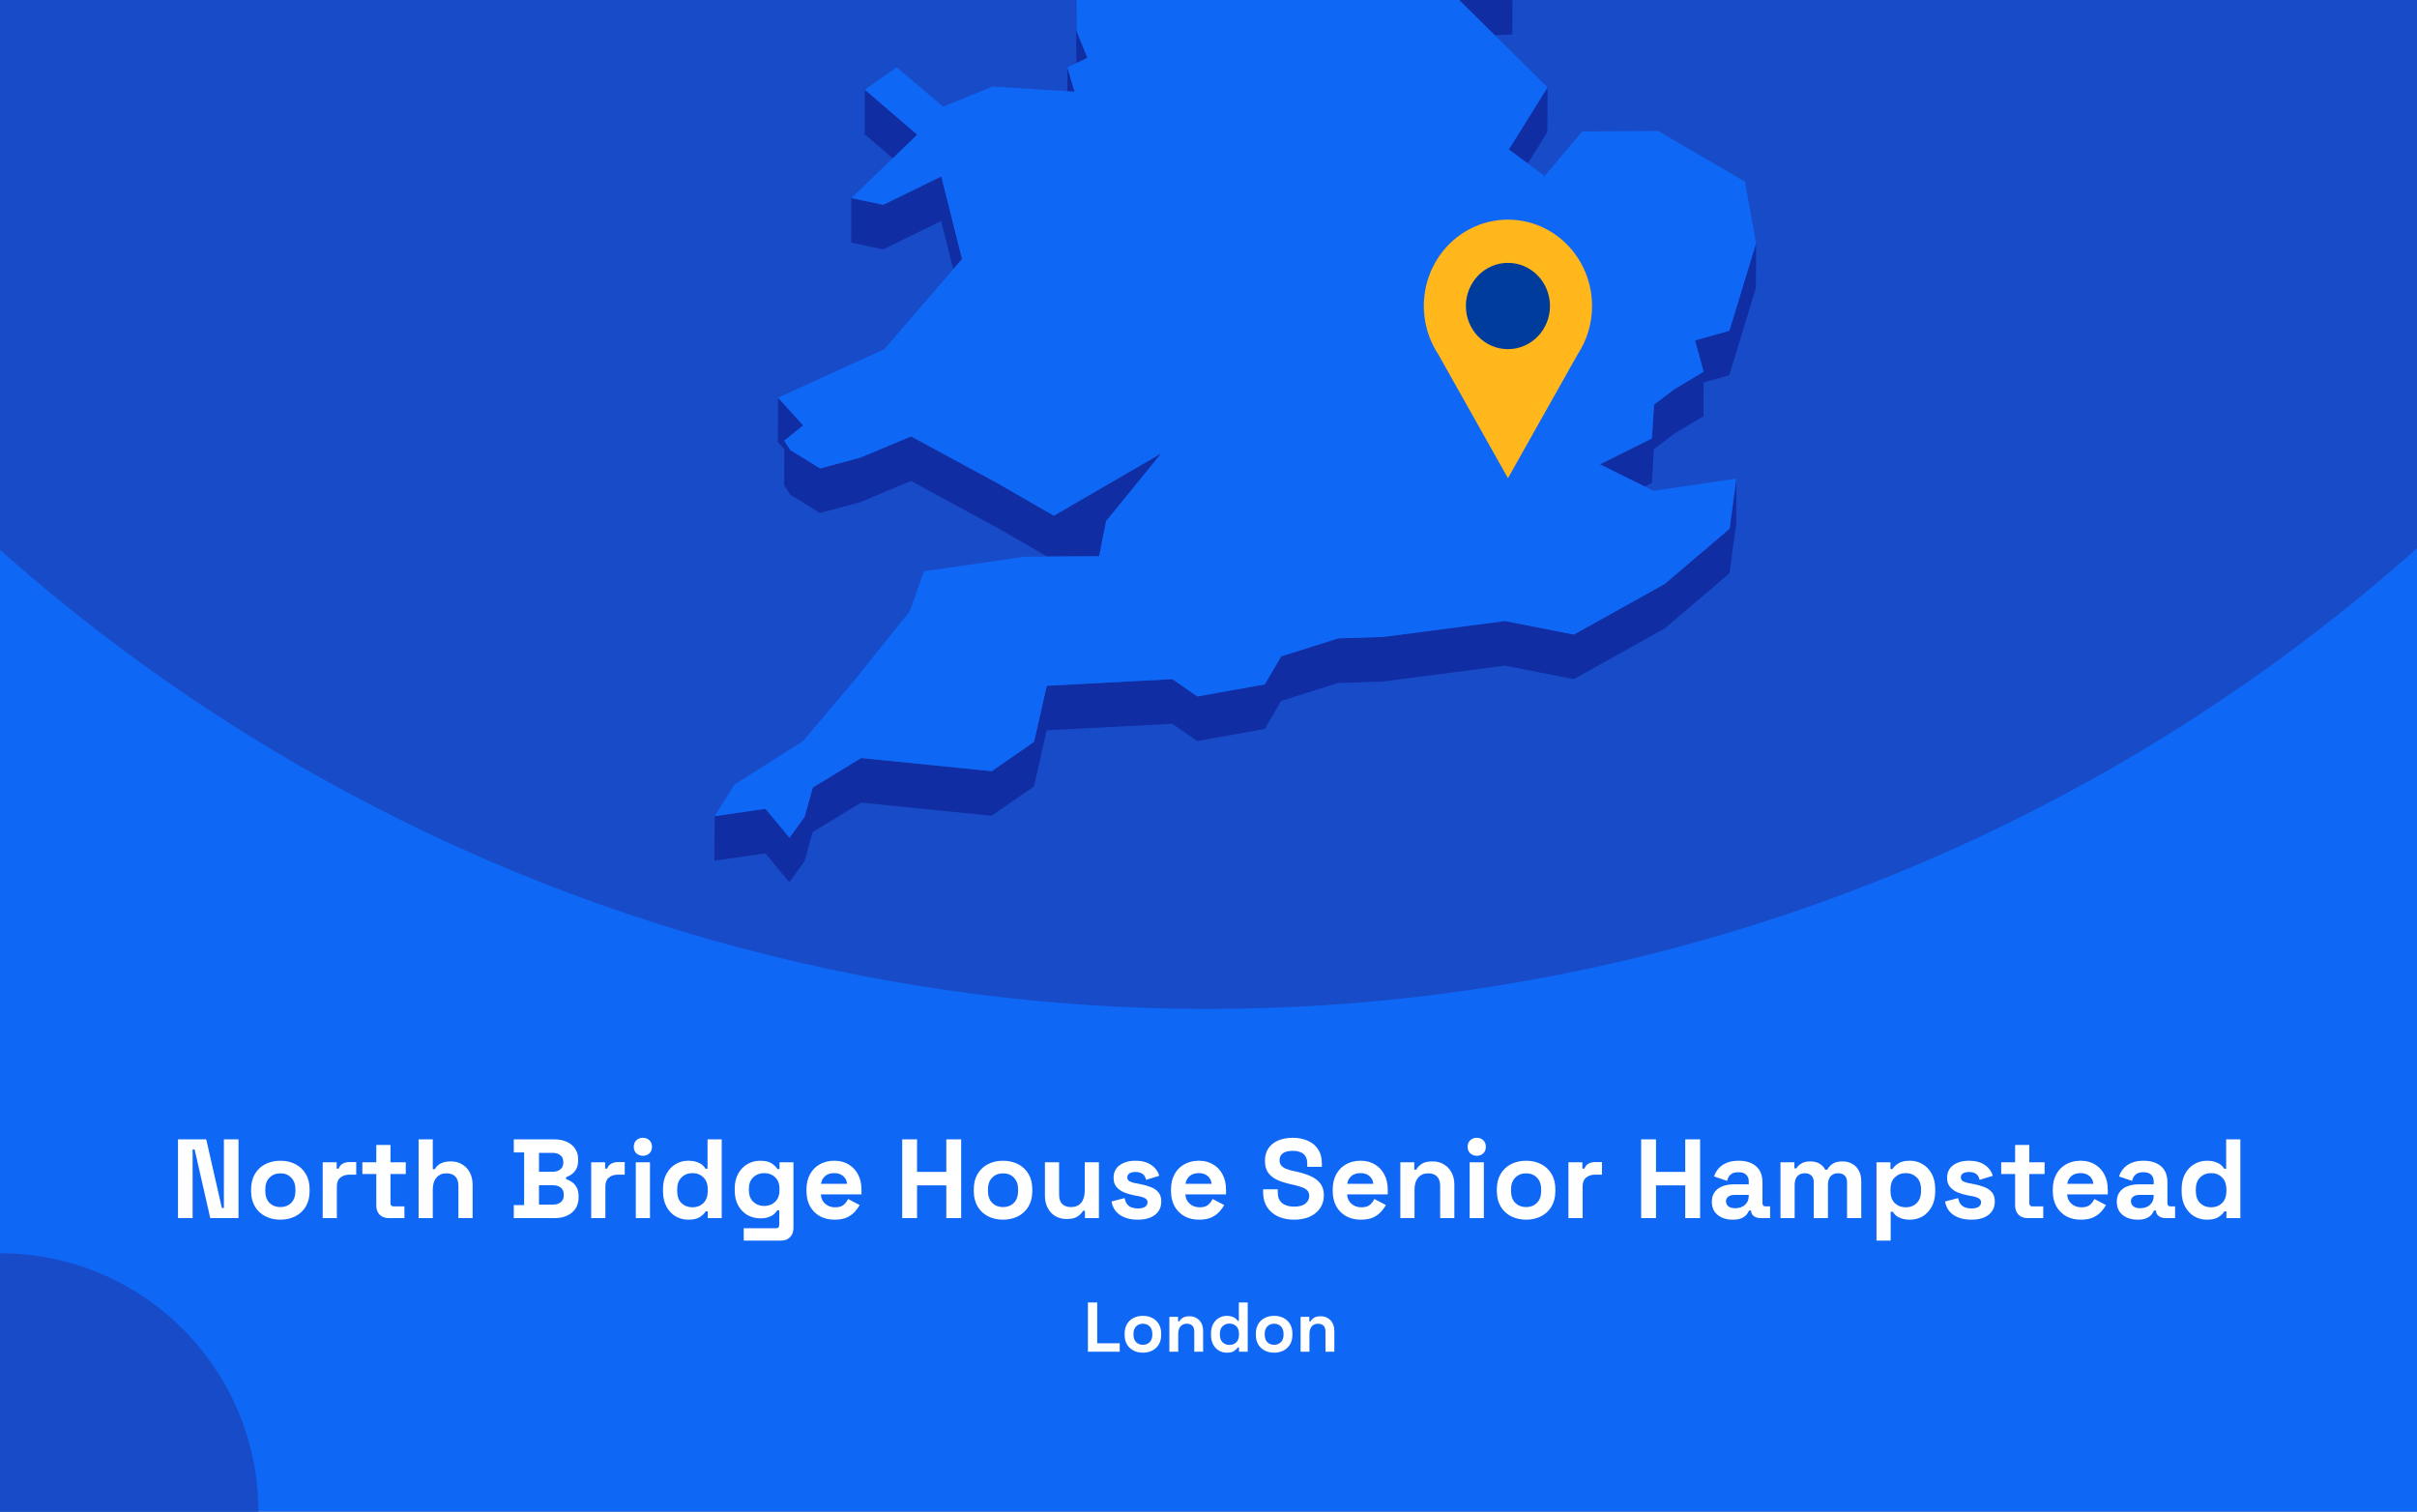
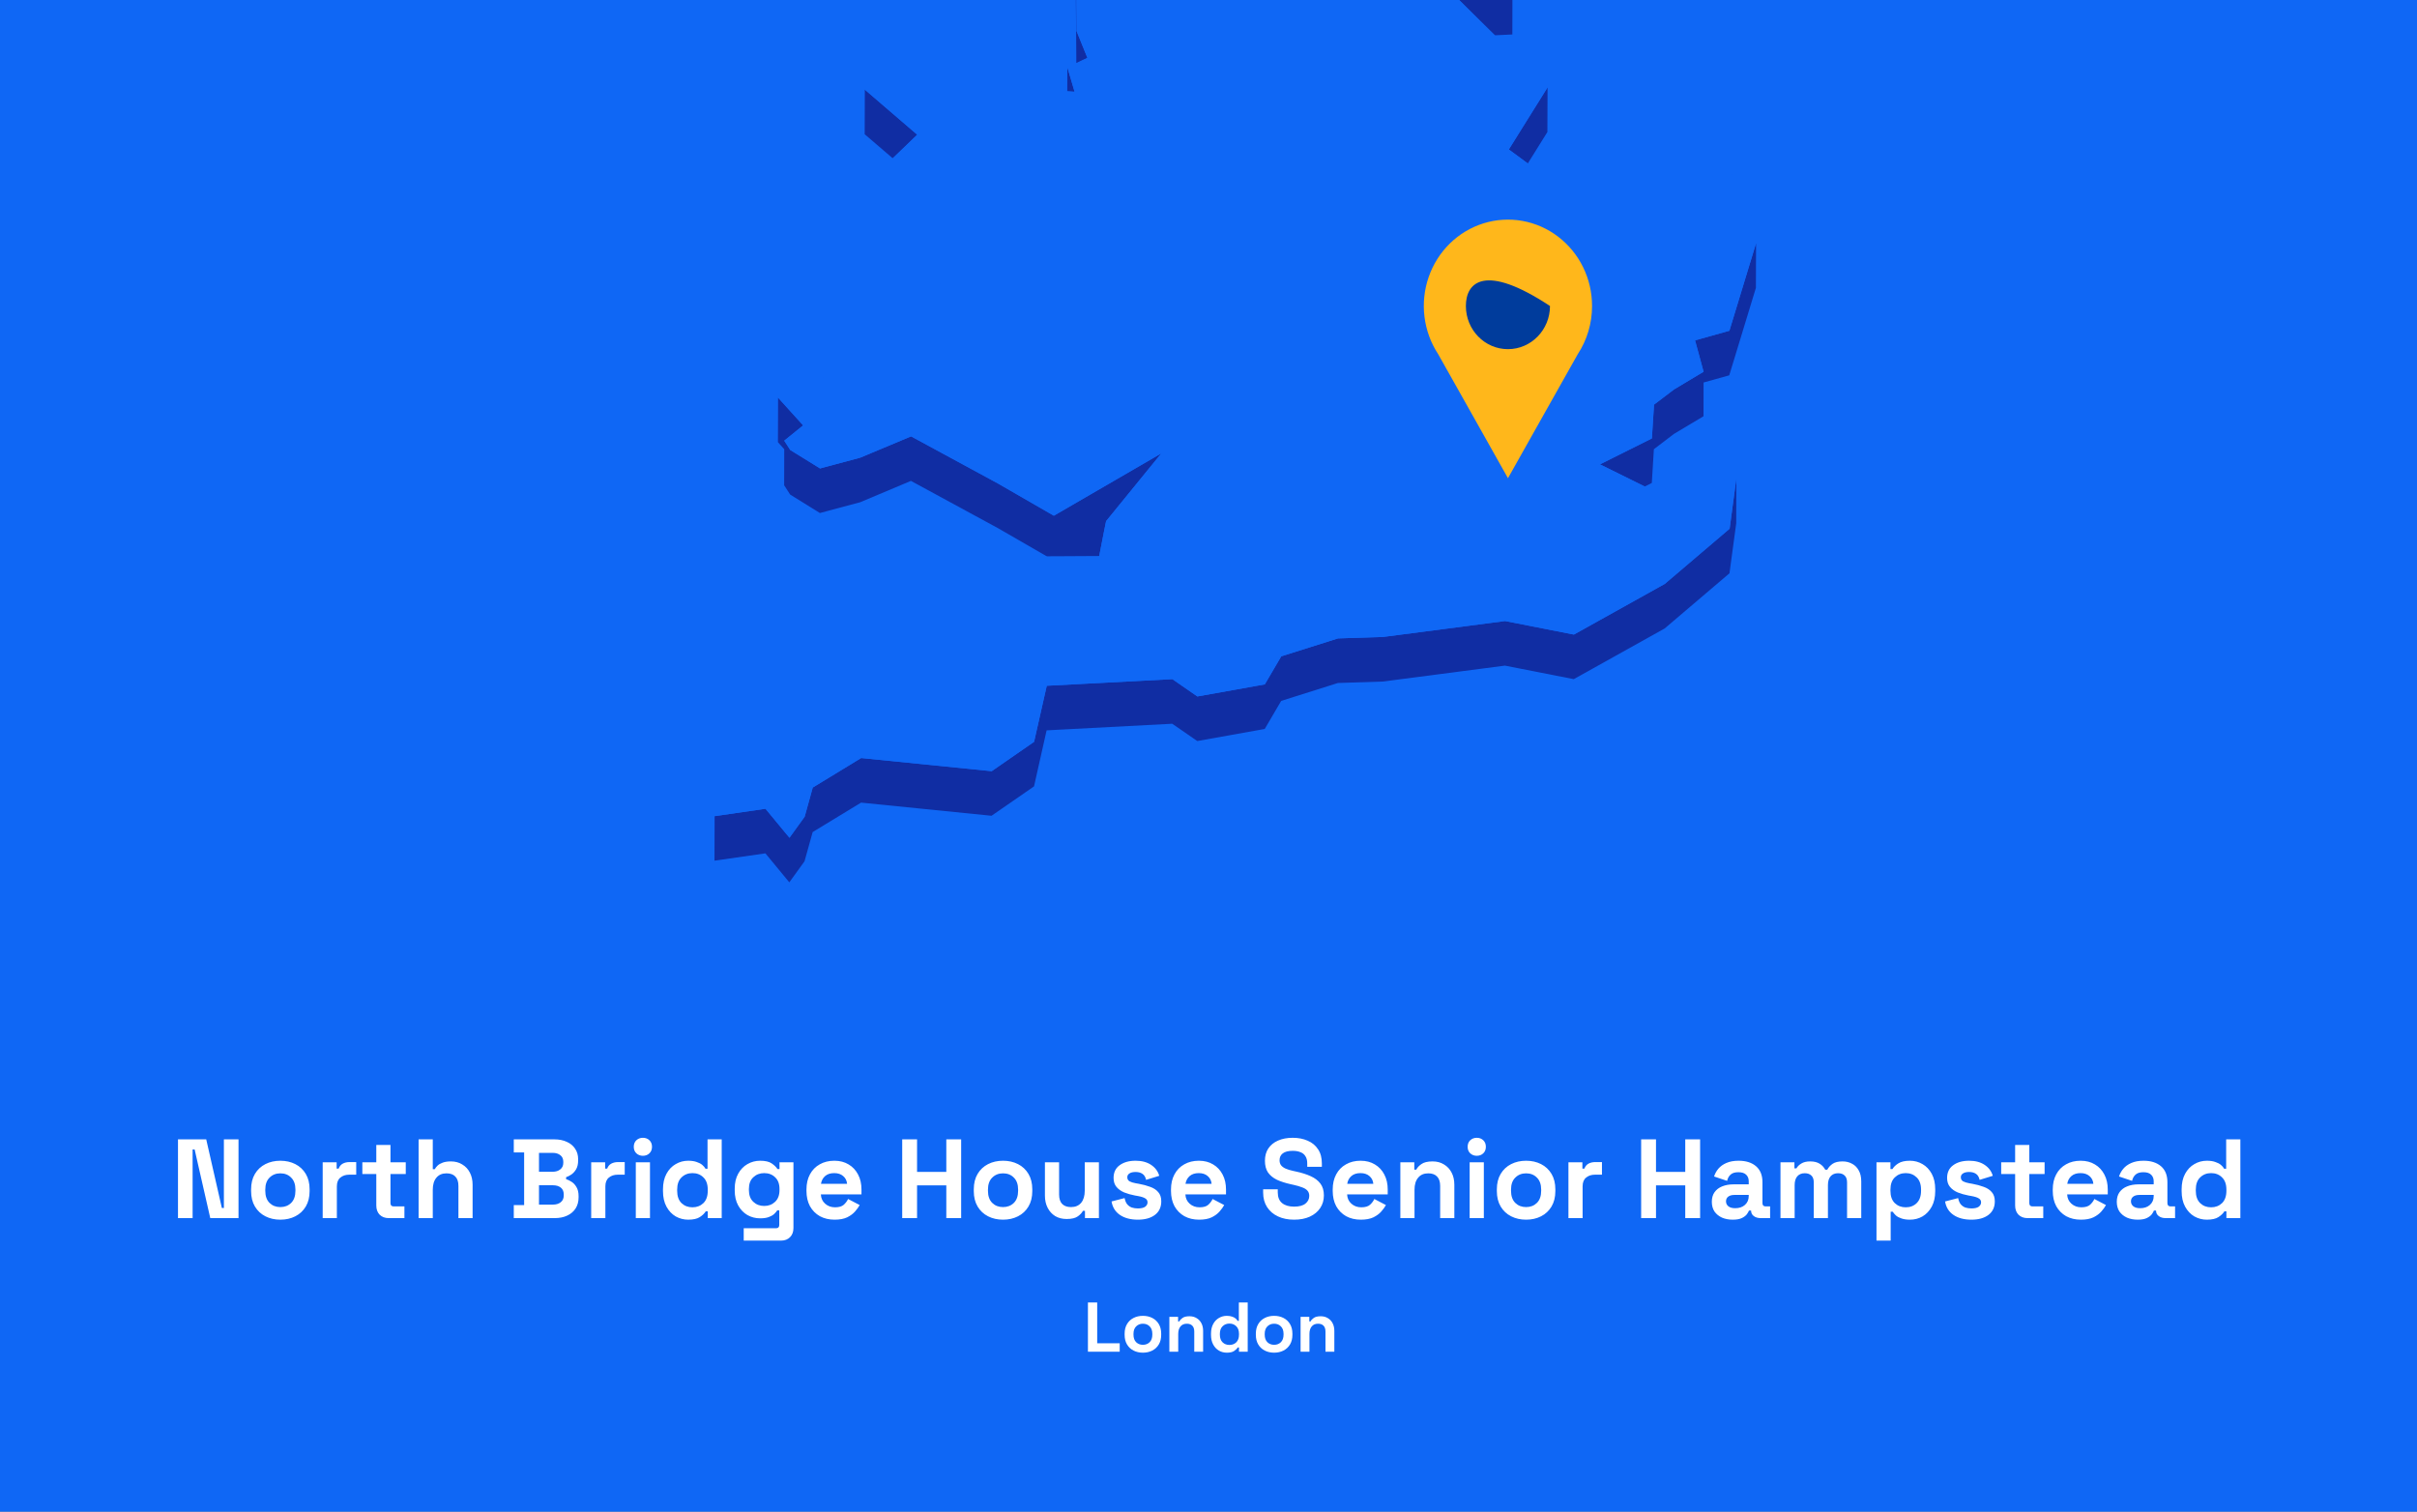
<svg xmlns="http://www.w3.org/2000/svg" fill="none" height="860" viewBox="0 0 1375 860" width="1375">
  <rect x="0" y="0" width="1375" height="860" fill="#808080" stroke="none" />
  <g clip-path="url(#clip0_1974_1952)">
    <rect fill="#0F67F5" height="860" width="1375" />
-     <circle cx="687" cy="-460" fill="#184BC8" r="1034" />
    <g clip-path="url(#clip1_1974_1952)">
      <path d="M850.395 20.084L860.36 19.603L860.404 -5.764L844.232 -5.021L815.866 -14.074L844.188 13.961L850.395 20.084Z" fill="#102DA3" />
      <path d="M599.12 -53.698L588.892 -72.198L569.749 -107.844L569.661 -82.476L588.805 -46.831L599.076 -28.33L612.145 -25.531L612.057 -0.601L612.32 35.919L612.363 35.876L618.614 32.945L612.451 17.725L612.145 -25.968L626.131 -47.924L599.12 -53.698Z" fill="#102DA3" />
      <path d="M611.314 52.189L607.206 38.324L607.162 51.926L611.314 52.189Z" fill="#102DA3" />
      <path d="M521.801 76.634L491.993 51.004L491.906 76.371L507.859 90.061L521.801 76.634Z" fill="#102DA3" />
      <path d="M869.145 92.994L880.29 75.106L880.378 49.738L858.349 85.034L869.145 92.994Z" fill="#102DA3" />
-       <path d="M484.257 138.04L502.395 141.889L535.395 125.75L542.3 153.13L547.283 147.356L535.482 100.383L502.483 116.522L484.301 112.673L484.257 138.04Z" fill="#102DA3" />
      <path d="M983.834 188.167L964.296 193.634L969.148 211.479L952.364 221.538L940.956 230.198L939.733 249.442L910.186 264.182L935.668 276.778L939.689 274.766L940.869 255.566L952.277 246.862L969.104 236.802L969.148 217.602L983.746 213.534L998.913 163.762L999 138.395L983.834 188.167Z" fill="#102DA3" />
      <path d="M449.509 281.366L466.424 291.863L489.327 285.74L518.217 273.581L567.651 300.435L595.711 316.618L599.47 316.574H603.272L625.301 316.443L628.098 302.141L629.235 296.499L660.66 257.923L599.513 293.394L567.738 275.068L518.305 248.257L489.371 260.373L466.512 266.496L449.553 255.999L446.144 250.707L456.896 242.003L442.647 226.258L442.56 251.581L446.144 255.561L446.1 276.074L449.509 281.366Z" fill="#102DA3" />
      <path d="M947.075 332.189L895.369 361.012L856.208 353.314L786.8 362.367L761.187 363.198L728.888 373.389L719.534 389.353L681.159 396.22L666.954 386.379L595.492 390.14L588.281 422.024L564.154 438.732L489.895 431.253L462.359 448.048L457.77 464.624L449.116 476.608L435.479 460.119L406.545 464.318L406.458 489.642L435.436 485.487L449.029 501.976L457.683 489.992L462.316 473.372L489.851 456.62L564.067 464.099L588.237 447.392L595.405 415.508L666.867 411.746L681.115 421.587L719.491 414.72L728.844 398.757L761.1 388.566L786.713 387.735L856.12 378.681L895.282 386.379L946.988 357.556L983.877 326.153L987.723 297.637L987.767 272.27L983.965 300.786L947.075 332.189Z" fill="#102DA3" />
      <path d="M939.733 249.441L940.957 230.197L952.364 221.537L969.148 211.477L964.296 193.633L983.834 188.166L999 138.393L992.663 103.316L943.229 74.493L900.09 74.8L878.717 100.123L869.145 92.994L858.349 85.034L880.378 49.739L850.395 20.085L844.188 13.962L815.866 -14.074L844.232 -5.02L860.404 -5.764L788.199 -113.488L750.304 -126.259L717.349 -218.106L715.12 -242.642L637.801 -305.055L623.771 -300.638L605.982 -295.039L596.76 -292.153L579.889 -298.013L606.026 -318.745L642.347 -333.528L627.093 -347.174L616.56 -356.533L672.593 -441.077L677.138 -466.269L694.534 -486.257L661.316 -515.867L570.317 -511.274L545.753 -498.853L519.878 -485.776L548.594 -528.332L545.972 -530.3L531.636 -540.84L595.23 -606.14L593.132 -618.08L597.765 -634L574.163 -633.825L499.511 -605.527L492.649 -623.372L478.619 -605.396L470.402 -626.521L458.95 -623.153L437.184 -549.457L452.831 -529.688L437.14 -529.6L421.143 -529.469L408.075 -467.144L421.012 -449.999L417.865 -428.743L414.587 -406.874L379.009 -387.455L382.593 -356.358L380.146 -351.46L369.306 -329.766L381.457 -325.174L446.45 -382.6L449.203 -373.984L446.406 -369.479L429.841 -342.625L419.22 -325.436L423.416 -303.612L421.405 -288.173L411.265 -208.79L422.717 -208.878L437.796 -271.246L445.182 -274.614L464.807 -262.149L494.091 -227.247L484.519 -213.208L467.386 -187.971L463.54 -158.799L450.69 -158.711L474.292 -119.13L481.328 -123.11L483.864 -144.366L511.661 -123.328L530.412 -140.036L568.787 -150.883L604.409 -164.354L584.172 -131.376L569.749 -107.845L588.893 -72.2L599.12 -53.699L626.131 -47.926L612.145 -25.97L612.451 17.723L618.614 32.944L612.364 35.874L612.32 35.918L607.206 38.323L611.315 52.188L607.162 51.925L564.766 49.214L536.531 60.673L510.088 38.279L491.993 51.007L521.802 76.637L507.859 90.064L484.301 112.676L502.483 116.525L535.482 100.386L547.283 147.359L542.3 153.132L503.051 198.663L442.647 226.26L456.896 242.006L446.144 250.709L449.553 256.002L466.512 266.498L489.371 260.375L518.305 248.26L567.738 275.071L599.514 293.397L660.66 257.926L629.235 296.502L628.098 302.144L625.301 316.446L603.272 316.577H599.47L595.711 316.621L582.861 316.708L525.56 325.018L517.649 347.63L485.568 387.606L456.809 421.589L417.865 446.344L406.545 464.32L435.479 460.122L449.116 476.61L457.77 464.626L462.359 448.05L489.895 431.255L564.154 438.734L588.281 422.027L595.492 390.143L666.954 386.381L681.159 396.222L719.534 389.355L728.888 373.391L761.188 363.201L786.8 362.37L856.208 353.316L895.37 361.014L947.076 332.191L983.965 300.788L987.767 272.272L940.607 279.226L935.668 276.777L910.187 264.18L939.733 249.441Z" fill="#0F67F5" />
    </g>
    <g clip-path="url(#clip2_1974_1952)">
      <path d="M905.699 174.106C905.707 166.429 903.961 158.856 900.601 151.996C897.24 145.137 892.359 139.181 886.349 134.608C880.339 130.034 873.368 126.971 865.995 125.663C858.623 124.355 851.054 124.839 843.896 127.077C836.739 129.315 830.193 133.243 824.783 138.547C819.373 143.851 815.251 150.383 812.747 157.618C810.243 164.853 809.428 172.589 810.366 180.206C811.303 187.823 813.969 195.109 818.148 201.477V201.477L838.008 236.76L857.855 272.056L877.715 236.76L897.551 201.527C902.878 193.428 905.716 183.877 905.699 174.106V174.106Z" fill="#FFB71B" />
-       <path d="M857.843 198.64C871.055 198.64 881.765 187.65 881.765 174.093C881.765 160.537 871.055 149.547 857.843 149.547C844.632 149.547 833.922 160.537 833.922 174.093C833.922 187.65 844.632 198.64 857.843 198.64Z" fill="#003C9C" />
+       <path d="M857.843 198.64C871.055 198.64 881.765 187.65 881.765 174.093C844.632 149.547 833.922 160.537 833.922 174.093C833.922 187.65 844.632 198.64 857.843 198.64Z" fill="#003C9C" />
    </g>
-     <circle cx="147" cy="147" fill="#184BC8" r="147" transform="matrix(-1 0 0 1 147 713)" />
    <path d="M101.255 693V648.2H117.319L126.215 687.24H127.367V648.2H135.687V693H119.623L110.727 653.96H109.575V693H101.255ZM159.49 693.896C156.333 693.896 153.496 693.256 150.978 691.976C148.461 690.696 146.477 688.84 145.026 686.408C143.576 683.976 142.85 681.053 142.85 677.64V676.616C142.85 673.203 143.576 670.28 145.026 667.848C146.477 665.416 148.461 663.56 150.978 662.28C153.496 661 156.333 660.36 159.49 660.36C162.648 660.36 165.485 661 168.002 662.28C170.52 663.56 172.504 665.416 173.954 667.848C175.405 670.28 176.13 673.203 176.13 676.616V677.64C176.13 681.053 175.405 683.976 173.954 686.408C172.504 688.84 170.52 690.696 168.002 691.976C165.485 693.256 162.648 693.896 159.49 693.896ZM159.49 686.728C161.965 686.728 164.013 685.939 165.634 684.36C167.256 682.739 168.066 680.435 168.066 677.448V676.808C168.066 673.821 167.256 671.539 165.634 669.96C164.056 668.339 162.008 667.528 159.49 667.528C157.016 667.528 154.968 668.339 153.346 669.96C151.725 671.539 150.914 673.821 150.914 676.808V677.448C150.914 680.435 151.725 682.739 153.346 684.36C154.968 685.939 157.016 686.728 159.49 686.728ZM183.574 693V661.256H191.51V664.84H192.662C193.131 663.56 193.899 662.621 194.966 662.024C196.075 661.427 197.355 661.128 198.806 661.128H202.646V668.296H198.678C196.63 668.296 194.944 668.851 193.622 669.96C192.299 671.027 191.638 672.691 191.638 674.952V693H183.574ZM221.109 693C219.018 693 217.311 692.36 215.989 691.08C214.709 689.757 214.069 688.008 214.069 685.832V667.912H206.133V661.256H214.069V651.4H222.133V661.256H230.837V667.912H222.133V684.424C222.133 685.704 222.73 686.344 223.925 686.344H230.069V693H221.109ZM238.136 693V648.2H246.2V665.16H247.352C247.694 664.477 248.227 663.795 248.952 663.112C249.678 662.429 250.638 661.875 251.832 661.448C253.07 660.979 254.627 660.744 256.504 660.744C258.979 660.744 261.134 661.32 262.968 662.472C264.846 663.581 266.296 665.139 267.32 667.144C268.344 669.107 268.856 671.411 268.856 674.056V693H260.792V674.696C260.792 672.307 260.195 670.515 259 669.32C257.848 668.125 256.184 667.528 254.008 667.528C251.534 667.528 249.614 668.36 248.248 670.024C246.883 671.645 246.2 673.928 246.2 676.872V693H238.136ZM292.288 693V685.576H298.176V655.624H292.288V648.2H315.328C318.058 648.2 320.426 648.669 322.432 649.608C324.48 650.504 326.058 651.805 327.168 653.512C328.32 655.176 328.896 657.181 328.896 659.528V660.168C328.896 662.216 328.512 663.901 327.744 665.224C326.976 666.504 326.058 667.507 324.992 668.232C323.968 668.915 322.986 669.405 322.048 669.704V670.856C322.986 671.112 324.01 671.603 325.12 672.328C326.229 673.011 327.168 674.013 327.936 675.336C328.746 676.659 329.152 678.387 329.152 680.52V681.16C329.152 683.635 328.576 685.768 327.424 687.56C326.272 689.309 324.672 690.653 322.624 691.592C320.618 692.531 318.272 693 315.584 693H292.288ZM306.624 685.32H314.56C316.394 685.32 317.866 684.872 318.976 683.976C320.128 683.08 320.704 681.8 320.704 680.136V679.496C320.704 677.832 320.149 676.552 319.04 675.656C317.93 674.76 316.437 674.312 314.56 674.312H306.624V685.32ZM306.624 666.632H314.432C316.181 666.632 317.61 666.184 318.72 665.288C319.872 664.392 320.448 663.155 320.448 661.576V660.936C320.448 659.315 319.893 658.077 318.784 657.224C317.674 656.328 316.224 655.88 314.432 655.88H306.624V666.632ZM336.324 693V661.256H344.26V664.84H345.412C345.881 663.56 346.649 662.621 347.716 662.024C348.825 661.427 350.105 661.128 351.556 661.128H355.396V668.296H351.428C349.38 668.296 347.694 668.851 346.372 669.96C345.049 671.027 344.388 672.691 344.388 674.952V693H336.324ZM361.699 693V661.256H369.763V693H361.699ZM365.731 657.544C364.28 657.544 363.043 657.075 362.019 656.136C361.037 655.197 360.547 653.96 360.547 652.424C360.547 650.888 361.037 649.651 362.019 648.712C363.043 647.773 364.28 647.304 365.731 647.304C367.224 647.304 368.461 647.773 369.443 648.712C370.424 649.651 370.915 650.888 370.915 652.424C370.915 653.96 370.424 655.197 369.443 656.136C368.461 657.075 367.224 657.544 365.731 657.544ZM391.499 693.896C388.981 693.896 386.613 693.277 384.395 692.04C382.219 690.76 380.469 688.904 379.147 686.472C377.824 684.04 377.163 681.096 377.163 677.64V676.616C377.163 673.16 377.824 670.216 379.147 667.784C380.469 665.352 382.219 663.517 384.395 662.28C386.571 661 388.939 660.36 391.499 660.36C393.419 660.36 395.019 660.595 396.299 661.064C397.621 661.491 398.688 662.045 399.499 662.728C400.309 663.411 400.928 664.136 401.355 664.904H402.507V648.2H410.571V693H402.635V689.16H401.483C400.757 690.355 399.627 691.443 398.091 692.424C396.597 693.405 394.4 693.896 391.499 693.896ZM393.931 686.856C396.405 686.856 398.475 686.067 400.139 684.488C401.803 682.867 402.635 680.52 402.635 677.448V676.808C402.635 673.736 401.803 671.411 400.139 669.832C398.517 668.211 396.448 667.4 393.931 667.4C391.456 667.4 389.387 668.211 387.723 669.832C386.059 671.411 385.227 673.736 385.227 676.808V677.448C385.227 680.52 386.059 682.867 387.723 684.488C389.387 686.067 391.456 686.856 393.931 686.856ZM417.975 677.256V676.232C417.975 672.904 418.637 670.067 419.959 667.72C421.282 665.331 423.031 663.517 425.207 662.28C427.426 661 429.837 660.36 432.439 660.36C435.341 660.36 437.538 660.872 439.031 661.896C440.525 662.92 441.613 663.987 442.295 665.096H443.447V661.256H451.383V698.632C451.383 700.808 450.743 702.536 449.463 703.816C448.183 705.139 446.477 705.8 444.343 705.8H423.095V698.76H441.527C442.722 698.76 443.319 698.12 443.319 696.84V688.584H442.167C441.741 689.267 441.143 689.971 440.375 690.696C439.607 691.379 438.583 691.955 437.303 692.424C436.023 692.893 434.402 693.128 432.439 693.128C429.837 693.128 427.426 692.509 425.207 691.272C423.031 689.992 421.282 688.179 419.959 685.832C418.637 683.443 417.975 680.584 417.975 677.256ZM434.743 686.088C437.218 686.088 439.287 685.299 440.951 683.72C442.615 682.141 443.447 679.923 443.447 677.064V676.424C443.447 673.523 442.615 671.304 440.951 669.768C439.33 668.189 437.261 667.4 434.743 667.4C432.269 667.4 430.199 668.189 428.535 669.768C426.871 671.304 426.039 673.523 426.039 676.424V677.064C426.039 679.923 426.871 682.141 428.535 683.72C430.199 685.299 432.269 686.088 434.743 686.088ZM474.788 693.896C471.63 693.896 468.836 693.235 466.404 691.912C464.014 690.547 462.137 688.648 460.772 686.216C459.449 683.741 458.788 680.84 458.788 677.512V676.744C458.788 673.416 459.449 670.536 460.772 668.104C462.094 665.629 463.95 663.731 466.34 662.408C468.729 661.043 471.502 660.36 474.66 660.36C477.774 660.36 480.484 661.064 482.788 662.472C485.092 663.837 486.884 665.757 488.164 668.232C489.444 670.664 490.084 673.501 490.084 676.744V679.496H466.98C467.065 681.672 467.876 683.443 469.412 684.808C470.948 686.173 472.825 686.856 475.044 686.856C477.305 686.856 478.969 686.365 480.036 685.384C481.102 684.403 481.913 683.315 482.468 682.12L489.06 685.576C488.462 686.685 487.588 687.901 486.436 689.224C485.326 690.504 483.833 691.613 481.956 692.552C480.078 693.448 477.689 693.896 474.788 693.896ZM467.044 673.48H481.892C481.721 671.645 480.974 670.173 479.652 669.064C478.372 667.955 476.686 667.4 474.596 667.4C472.42 667.4 470.692 667.955 469.412 669.064C468.132 670.173 467.342 671.645 467.044 673.48ZM513.255 693V648.2H521.703V666.696H538.343V648.2H546.791V693H538.343V674.376H521.703V693H513.255ZM570.615 693.896C567.458 693.896 564.621 693.256 562.103 691.976C559.586 690.696 557.602 688.84 556.151 686.408C554.701 683.976 553.975 681.053 553.975 677.64V676.616C553.975 673.203 554.701 670.28 556.151 667.848C557.602 665.416 559.586 663.56 562.103 662.28C564.621 661 567.458 660.36 570.615 660.36C573.773 660.36 576.61 661 579.127 662.28C581.645 663.56 583.629 665.416 585.079 667.848C586.53 670.28 587.255 673.203 587.255 676.616V677.64C587.255 681.053 586.53 683.976 585.079 686.408C583.629 688.84 581.645 690.696 579.127 691.976C576.61 693.256 573.773 693.896 570.615 693.896ZM570.615 686.728C573.09 686.728 575.138 685.939 576.759 684.36C578.381 682.739 579.191 680.435 579.191 677.448V676.808C579.191 673.821 578.381 671.539 576.759 669.96C575.181 668.339 573.133 667.528 570.615 667.528C568.141 667.528 566.093 668.339 564.471 669.96C562.85 671.539 562.039 673.821 562.039 676.808V677.448C562.039 680.435 562.85 682.739 564.471 684.36C566.093 685.939 568.141 686.728 570.615 686.728ZM606.795 693.512C604.32 693.512 602.144 692.957 600.267 691.848C598.432 690.696 597.003 689.117 595.979 687.112C594.955 685.107 594.443 682.803 594.443 680.2V661.256H602.507V679.56C602.507 681.949 603.083 683.741 604.235 684.936C605.429 686.131 607.115 686.728 609.291 686.728C611.765 686.728 613.685 685.917 615.051 684.296C616.416 682.632 617.099 680.328 617.099 677.384V661.256H625.163V693H617.227V688.84H616.075C615.563 689.907 614.603 690.952 613.195 691.976C611.787 693 609.653 693.512 606.795 693.512ZM647.32 693.896C643.182 693.896 639.79 693 637.144 691.208C634.499 689.416 632.899 686.856 632.344 683.528L639.768 681.608C640.067 683.101 640.558 684.275 641.24 685.128C641.966 685.981 642.84 686.6 643.864 686.984C644.931 687.325 646.083 687.496 647.32 687.496C649.198 687.496 650.584 687.176 651.48 686.536C652.376 685.853 652.824 685.021 652.824 684.04C652.824 683.059 652.398 682.312 651.544 681.8C650.691 681.245 649.326 680.797 647.448 680.456L645.656 680.136C643.438 679.709 641.411 679.133 639.576 678.408C637.742 677.64 636.27 676.595 635.16 675.272C634.051 673.949 633.496 672.243 633.496 670.152C633.496 666.995 634.648 664.584 636.952 662.92C639.256 661.213 642.286 660.36 646.04 660.36C649.582 660.36 652.526 661.149 654.872 662.728C657.219 664.307 658.755 666.376 659.48 668.936L651.992 671.24C651.651 669.619 650.947 668.467 649.88 667.784C648.856 667.101 647.576 666.76 646.04 666.76C644.504 666.76 643.331 667.037 642.52 667.592C641.71 668.104 641.304 668.829 641.304 669.768C641.304 670.792 641.731 671.56 642.584 672.072C643.438 672.541 644.59 672.904 646.04 673.16L647.832 673.48C650.222 673.907 652.376 674.483 654.296 675.208C656.259 675.891 657.795 676.893 658.904 678.216C660.056 679.496 660.632 681.245 660.632 683.464C660.632 686.792 659.416 689.373 656.984 691.208C654.595 693 651.374 693.896 647.32 693.896ZM682.163 693.896C679.005 693.896 676.211 693.235 673.779 691.912C671.389 690.547 669.512 688.648 668.147 686.216C666.824 683.741 666.163 680.84 666.163 677.512V676.744C666.163 673.416 666.824 670.536 668.147 668.104C669.469 665.629 671.325 663.731 673.715 662.408C676.104 661.043 678.877 660.36 682.035 660.36C685.149 660.36 687.859 661.064 690.163 662.472C692.467 663.837 694.259 665.757 695.539 668.232C696.819 670.664 697.459 673.501 697.459 676.744V679.496H674.355C674.44 681.672 675.251 683.443 676.787 684.808C678.323 686.173 680.2 686.856 682.419 686.856C684.68 686.856 686.344 686.365 687.411 685.384C688.477 684.403 689.288 683.315 689.843 682.12L696.435 685.576C695.837 686.685 694.963 687.901 693.811 689.224C692.701 690.504 691.208 691.613 689.331 692.552C687.453 693.448 685.064 693.896 682.163 693.896ZM674.419 673.48H689.267C689.096 671.645 688.349 670.173 687.027 669.064C685.747 667.955 684.061 667.4 681.971 667.4C679.795 667.4 678.067 667.955 676.787 669.064C675.507 670.173 674.717 671.645 674.419 673.48ZM736.182 693.896C732.726 693.896 729.676 693.277 727.03 692.04C724.385 690.803 722.316 689.032 720.822 686.728C719.329 684.424 718.582 681.651 718.582 678.408V676.616H726.902V678.408C726.902 681.096 727.734 683.123 729.398 684.488C731.062 685.811 733.324 686.472 736.182 686.472C739.084 686.472 741.238 685.896 742.646 684.744C744.097 683.592 744.822 682.12 744.822 680.328C744.822 679.091 744.46 678.088 743.734 677.32C743.052 676.552 742.028 675.933 740.662 675.464C739.34 674.952 737.718 674.483 735.798 674.056L734.326 673.736C731.254 673.053 728.609 672.2 726.39 671.176C724.214 670.109 722.529 668.723 721.334 667.016C720.182 665.309 719.606 663.091 719.606 660.36C719.606 657.629 720.246 655.304 721.526 653.384C722.849 651.421 724.684 649.928 727.03 648.904C729.42 647.837 732.214 647.304 735.414 647.304C738.614 647.304 741.452 647.859 743.926 648.968C746.444 650.035 748.406 651.656 749.814 653.832C751.265 655.965 751.99 658.653 751.99 661.896V663.816H743.67V661.896C743.67 660.189 743.329 658.824 742.646 657.8C742.006 656.733 741.068 655.965 739.83 655.496C738.593 654.984 737.121 654.728 735.414 654.728C732.854 654.728 730.956 655.219 729.718 656.2C728.524 657.139 727.926 658.44 727.926 660.104C727.926 661.213 728.204 662.152 728.758 662.92C729.356 663.688 730.23 664.328 731.382 664.84C732.534 665.352 734.006 665.8 735.798 666.184L737.27 666.504C740.47 667.187 743.244 668.061 745.59 669.128C747.98 670.195 749.836 671.603 751.158 673.352C752.481 675.101 753.142 677.341 753.142 680.072C753.142 682.803 752.438 685.213 751.03 687.304C749.665 689.352 747.702 690.973 745.142 692.168C742.625 693.32 739.638 693.896 736.182 693.896ZM774.163 693.896C771.005 693.896 768.211 693.235 765.779 691.912C763.389 690.547 761.512 688.648 760.147 686.216C758.824 683.741 758.163 680.84 758.163 677.512V676.744C758.163 673.416 758.824 670.536 760.147 668.104C761.469 665.629 763.325 663.731 765.715 662.408C768.104 661.043 770.877 660.36 774.035 660.36C777.149 660.36 779.859 661.064 782.163 662.472C784.467 663.837 786.259 665.757 787.539 668.232C788.819 670.664 789.459 673.501 789.459 676.744V679.496H766.355C766.44 681.672 767.251 683.443 768.787 684.808C770.323 686.173 772.2 686.856 774.419 686.856C776.68 686.856 778.344 686.365 779.411 685.384C780.477 684.403 781.288 683.315 781.843 682.12L788.435 685.576C787.837 686.685 786.963 687.901 785.811 689.224C784.701 690.504 783.208 691.613 781.331 692.552C779.453 693.448 777.064 693.896 774.163 693.896ZM766.419 673.48H781.267C781.096 671.645 780.349 670.173 779.027 669.064C777.747 667.955 776.061 667.4 773.971 667.4C771.795 667.4 770.067 667.955 768.787 669.064C767.507 670.173 766.717 671.645 766.419 673.48ZM796.636 693V661.256H804.572V665.416H805.724C806.236 664.307 807.196 663.261 808.604 662.28C810.012 661.256 812.146 660.744 815.004 660.744C817.479 660.744 819.634 661.32 821.468 662.472C823.346 663.581 824.796 665.139 825.82 667.144C826.844 669.107 827.356 671.411 827.356 674.056V693H819.292V674.696C819.292 672.307 818.695 670.515 817.5 669.32C816.348 668.125 814.684 667.528 812.508 667.528C810.034 667.528 808.114 668.36 806.748 670.024C805.383 671.645 804.7 673.928 804.7 676.872V693H796.636ZM836.074 693V661.256H844.138V693H836.074ZM840.106 657.544C838.655 657.544 837.418 657.075 836.394 656.136C835.412 655.197 834.922 653.96 834.922 652.424C834.922 650.888 835.412 649.651 836.394 648.712C837.418 647.773 838.655 647.304 840.106 647.304C841.599 647.304 842.836 647.773 843.818 648.712C844.799 649.651 845.29 650.888 845.29 652.424C845.29 653.96 844.799 655.197 843.818 656.136C842.836 657.075 841.599 657.544 840.106 657.544ZM868.178 693.896C865.02 693.896 862.183 693.256 859.666 691.976C857.148 690.696 855.164 688.84 853.714 686.408C852.263 683.976 851.538 681.053 851.538 677.64V676.616C851.538 673.203 852.263 670.28 853.714 667.848C855.164 665.416 857.148 663.56 859.666 662.28C862.183 661 865.02 660.36 868.178 660.36C871.335 660.36 874.172 661 876.69 662.28C879.207 663.56 881.191 665.416 882.642 667.848C884.092 670.28 884.818 673.203 884.818 676.616V677.64C884.818 681.053 884.092 683.976 882.642 686.408C881.191 688.84 879.207 690.696 876.69 691.976C874.172 693.256 871.335 693.896 868.178 693.896ZM868.178 686.728C870.652 686.728 872.7 685.939 874.322 684.36C875.943 682.739 876.754 680.435 876.754 677.448V676.808C876.754 673.821 875.943 671.539 874.322 669.96C872.743 668.339 870.695 667.528 868.178 667.528C865.703 667.528 863.655 668.339 862.034 669.96C860.412 671.539 859.602 673.821 859.602 676.808V677.448C859.602 680.435 860.412 682.739 862.034 684.36C863.655 685.939 865.703 686.728 868.178 686.728ZM892.261 693V661.256H900.197V664.84H901.349C901.819 663.56 902.587 662.621 903.653 662.024C904.763 661.427 906.043 661.128 907.493 661.128H911.333V668.296H907.365C905.317 668.296 903.632 668.851 902.309 669.96C900.987 671.027 900.325 672.691 900.325 674.952V693H892.261ZM933.63 693V648.2H942.078V666.696H958.718V648.2H967.166V693H958.718V674.376H942.078V693H933.63ZM985.742 693.896C983.481 693.896 981.454 693.512 979.662 692.744C977.87 691.933 976.441 690.781 975.374 689.288C974.35 687.752 973.838 685.896 973.838 683.72C973.838 681.544 974.35 679.731 975.374 678.28C976.441 676.787 977.892 675.677 979.726 674.952C981.604 674.184 983.737 673.8 986.126 673.8H994.83V672.008C994.83 670.515 994.361 669.299 993.422 668.36C992.484 667.379 990.99 666.888 988.942 666.888C986.937 666.888 985.444 667.357 984.462 668.296C983.481 669.192 982.841 670.365 982.542 671.816L975.118 669.32C975.63 667.699 976.441 666.227 977.55 664.904C978.702 663.539 980.217 662.451 982.094 661.64C984.014 660.787 986.34 660.36 989.07 660.36C993.252 660.36 996.558 661.405 998.99 663.496C1001.42 665.587 1002.64 668.616 1002.64 672.584V684.424C1002.64 685.704 1003.24 686.344 1004.43 686.344H1006.99V693H1001.61C1000.04 693 998.734 692.616 997.71 691.848C996.686 691.08 996.174 690.056 996.174 688.776V688.712H994.958C994.788 689.224 994.404 689.907 993.806 690.76C993.209 691.571 992.27 692.296 990.99 692.936C989.71 693.576 987.961 693.896 985.742 693.896ZM987.15 687.368C989.412 687.368 991.246 686.749 992.654 685.512C994.105 684.232 994.83 682.547 994.83 680.456V679.816H986.702C985.209 679.816 984.036 680.136 983.182 680.776C982.329 681.416 981.902 682.312 981.902 683.464C981.902 684.616 982.35 685.555 983.246 686.28C984.142 687.005 985.444 687.368 987.15 687.368ZM1012.89 693V661.256H1020.82V664.712H1021.97C1022.53 663.645 1023.45 662.728 1024.73 661.96C1026.01 661.149 1027.69 660.744 1029.78 660.744C1032.04 660.744 1033.86 661.192 1035.22 662.088C1036.59 662.941 1037.63 664.072 1038.36 665.48H1039.51C1040.24 664.115 1041.26 662.984 1042.58 662.088C1043.9 661.192 1045.78 660.744 1048.21 660.744C1050.18 660.744 1051.95 661.171 1053.53 662.024C1055.15 662.835 1056.43 664.093 1057.37 665.8C1058.35 667.464 1058.84 669.576 1058.84 672.136V693H1050.77V672.712C1050.77 670.963 1050.33 669.661 1049.43 668.808C1048.53 667.912 1047.28 667.464 1045.65 667.464C1043.82 667.464 1042.39 668.061 1041.37 669.256C1040.38 670.408 1039.89 672.072 1039.89 674.248V693H1031.83V672.712C1031.83 670.963 1031.38 669.661 1030.49 668.808C1029.59 667.912 1028.33 667.464 1026.71 667.464C1024.88 667.464 1023.45 668.061 1022.42 669.256C1021.44 670.408 1020.95 672.072 1020.95 674.248V693H1012.89ZM1067.51 705.8V661.256H1075.45V665.096H1076.6C1077.32 663.859 1078.46 662.771 1079.99 661.832C1081.53 660.851 1083.72 660.36 1086.58 660.36C1089.14 660.36 1091.51 661 1093.69 662.28C1095.86 663.517 1097.61 665.352 1098.94 667.784C1100.26 670.216 1100.92 673.16 1100.92 676.616V677.64C1100.92 681.096 1100.26 684.04 1098.94 686.472C1097.61 688.904 1095.86 690.76 1093.69 692.04C1091.51 693.277 1089.14 693.896 1086.58 693.896C1084.66 693.896 1083.04 693.661 1081.72 693.192C1080.44 692.765 1079.39 692.211 1078.58 691.528C1077.82 690.803 1077.2 690.077 1076.73 689.352H1075.58V705.8H1067.51ZM1084.15 686.856C1086.67 686.856 1088.74 686.067 1090.36 684.488C1092.02 682.867 1092.86 680.52 1092.86 677.448V676.808C1092.86 673.736 1092.02 671.411 1090.36 669.832C1088.7 668.211 1086.63 667.4 1084.15 667.4C1081.68 667.4 1079.61 668.211 1077.94 669.832C1076.28 671.411 1075.45 673.736 1075.45 676.808V677.448C1075.45 680.52 1076.28 682.867 1077.94 684.488C1079.61 686.067 1081.68 686.856 1084.15 686.856ZM1121.51 693.896C1117.37 693.896 1113.98 693 1111.33 691.208C1108.69 689.416 1107.09 686.856 1106.53 683.528L1113.96 681.608C1114.25 683.101 1114.75 684.275 1115.43 685.128C1116.15 685.981 1117.03 686.6 1118.05 686.984C1119.12 687.325 1120.27 687.496 1121.51 687.496C1123.39 687.496 1124.77 687.176 1125.67 686.536C1126.56 685.853 1127.01 685.021 1127.01 684.04C1127.01 683.059 1126.59 682.312 1125.73 681.8C1124.88 681.245 1123.51 680.797 1121.64 680.456L1119.84 680.136C1117.63 679.709 1115.6 679.133 1113.76 678.408C1111.93 677.64 1110.46 676.595 1109.35 675.272C1108.24 673.949 1107.68 672.243 1107.68 670.152C1107.68 666.995 1108.84 664.584 1111.14 662.92C1113.44 661.213 1116.47 660.36 1120.23 660.36C1123.77 660.36 1126.71 661.149 1129.06 662.728C1131.41 664.307 1132.94 666.376 1133.67 668.936L1126.18 671.24C1125.84 669.619 1125.13 668.467 1124.07 667.784C1123.04 667.101 1121.76 666.76 1120.23 666.76C1118.69 666.76 1117.52 667.037 1116.71 667.592C1115.9 668.104 1115.49 668.829 1115.49 669.768C1115.49 670.792 1115.92 671.56 1116.77 672.072C1117.63 672.541 1118.78 672.904 1120.23 673.16L1122.02 673.48C1124.41 673.907 1126.56 674.483 1128.48 675.208C1130.45 675.891 1131.98 676.893 1133.09 678.216C1134.24 679.496 1134.82 681.245 1134.82 683.464C1134.82 686.792 1133.6 689.373 1131.17 691.208C1128.78 693 1125.56 693.896 1121.51 693.896ZM1153.42 693C1151.33 693 1149.62 692.36 1148.3 691.08C1147.02 689.757 1146.38 688.008 1146.38 685.832V667.912H1138.45V661.256H1146.38V651.4H1154.45V661.256H1163.15V667.912H1154.45V684.424C1154.45 685.704 1155.04 686.344 1156.24 686.344H1162.38V693H1153.42ZM1183.79 693.896C1180.63 693.896 1177.84 693.235 1175.4 691.912C1173.01 690.547 1171.14 688.648 1169.77 686.216C1168.45 683.741 1167.79 680.84 1167.79 677.512V676.744C1167.79 673.416 1168.45 670.536 1169.77 668.104C1171.09 665.629 1172.95 663.731 1175.34 662.408C1177.73 661.043 1180.5 660.36 1183.66 660.36C1186.77 660.36 1189.48 661.064 1191.79 662.472C1194.09 663.837 1195.88 665.757 1197.16 668.232C1198.44 670.664 1199.08 673.501 1199.08 676.744V679.496H1175.98C1176.07 681.672 1176.88 683.443 1178.41 684.808C1179.95 686.173 1181.83 686.856 1184.04 686.856C1186.31 686.856 1187.97 686.365 1189.04 685.384C1190.1 684.403 1190.91 683.315 1191.47 682.12L1198.06 685.576C1197.46 686.685 1196.59 687.901 1195.44 689.224C1194.33 690.504 1192.83 691.613 1190.96 692.552C1189.08 693.448 1186.69 693.896 1183.79 693.896ZM1176.04 673.48H1190.89C1190.72 671.645 1189.97 670.173 1188.65 669.064C1187.37 667.955 1185.69 667.4 1183.6 667.4C1181.42 667.4 1179.69 667.955 1178.41 669.064C1177.13 670.173 1176.34 671.645 1176.04 673.48ZM1216.12 693.896C1213.86 693.896 1211.83 693.512 1210.04 692.744C1208.25 691.933 1206.82 690.781 1205.75 689.288C1204.73 687.752 1204.21 685.896 1204.21 683.72C1204.21 681.544 1204.73 679.731 1205.75 678.28C1206.82 676.787 1208.27 675.677 1210.1 674.952C1211.98 674.184 1214.11 673.8 1216.5 673.8H1225.21V672.008C1225.21 670.515 1224.74 669.299 1223.8 668.36C1222.86 667.379 1221.37 666.888 1219.32 666.888C1217.31 666.888 1215.82 667.357 1214.84 668.296C1213.86 669.192 1213.22 670.365 1212.92 671.816L1205.49 669.32C1206.01 667.699 1206.82 666.227 1207.93 664.904C1209.08 663.539 1210.59 662.451 1212.47 661.64C1214.39 660.787 1216.71 660.36 1219.45 660.36C1223.63 660.36 1226.93 661.405 1229.37 663.496C1231.8 665.587 1233.01 668.616 1233.01 672.584V684.424C1233.01 685.704 1233.61 686.344 1234.81 686.344H1237.37V693H1231.99C1230.41 693 1229.11 692.616 1228.09 691.848C1227.06 691.08 1226.55 690.056 1226.55 688.776V688.712H1225.33C1225.16 689.224 1224.78 689.907 1224.18 690.76C1223.58 691.571 1222.65 692.296 1221.37 692.936C1220.09 693.576 1218.34 693.896 1216.12 693.896ZM1217.53 687.368C1219.79 687.368 1221.62 686.749 1223.03 685.512C1224.48 684.232 1225.21 682.547 1225.21 680.456V679.816H1217.08C1215.58 679.816 1214.41 680.136 1213.56 680.776C1212.7 681.416 1212.28 682.312 1212.28 683.464C1212.28 684.616 1212.73 685.555 1213.62 686.28C1214.52 687.005 1215.82 687.368 1217.53 687.368ZM1255.44 693.896C1252.92 693.896 1250.55 693.277 1248.33 692.04C1246.16 690.76 1244.41 688.904 1243.08 686.472C1241.76 684.04 1241.1 681.096 1241.1 677.64V676.616C1241.1 673.16 1241.76 670.216 1243.08 667.784C1244.41 665.352 1246.16 663.517 1248.33 662.28C1250.51 661 1252.88 660.36 1255.44 660.36C1257.36 660.36 1258.96 660.595 1260.24 661.064C1261.56 661.491 1262.63 662.045 1263.44 662.728C1264.25 663.411 1264.87 664.136 1265.29 664.904H1266.44V648.2H1274.51V693H1266.57V689.16H1265.42C1264.69 690.355 1263.56 691.443 1262.03 692.424C1260.53 693.405 1258.34 693.896 1255.44 693.896ZM1257.87 686.856C1260.34 686.856 1262.41 686.067 1264.08 684.488C1265.74 682.867 1266.57 680.52 1266.57 677.448V676.808C1266.57 673.736 1265.74 671.411 1264.08 669.832C1262.45 668.211 1260.39 667.4 1257.87 667.4C1255.39 667.4 1253.32 668.211 1251.66 669.832C1250 671.411 1249.16 673.736 1249.16 676.808V677.448C1249.16 680.52 1250 682.867 1251.66 684.488C1253.32 686.067 1255.39 686.856 1257.87 686.856Z" fill="white" />
    <path d="M618.906 769V741H624.186V764.2H636.986V769H618.906ZM650.185 769.56C648.212 769.56 646.439 769.16 644.865 768.36C643.292 767.56 642.052 766.4 641.145 764.88C640.239 763.36 639.785 761.533 639.785 759.4V758.76C639.785 756.627 640.239 754.8 641.145 753.28C642.052 751.76 643.292 750.6 644.865 749.8C646.439 749 648.212 748.6 650.185 748.6C652.159 748.6 653.932 749 655.505 749.8C657.079 750.6 658.319 751.76 659.225 753.28C660.132 754.8 660.585 756.627 660.585 758.76V759.4C660.585 761.533 660.132 763.36 659.225 764.88C658.319 766.4 657.079 767.56 655.505 768.36C653.932 769.16 652.159 769.56 650.185 769.56ZM650.185 765.08C651.732 765.08 653.012 764.587 654.025 763.6C655.039 762.587 655.545 761.147 655.545 759.28V758.88C655.545 757.013 655.039 755.587 654.025 754.6C653.039 753.587 651.759 753.08 650.185 753.08C648.639 753.08 647.359 753.587 646.345 754.6C645.332 755.587 644.825 757.013 644.825 758.88V759.28C644.825 761.147 645.332 762.587 646.345 763.6C647.359 764.587 648.639 765.08 650.185 765.08ZM665.238 769V749.16H670.198V751.76H670.918C671.238 751.067 671.838 750.413 672.717 749.8C673.598 749.16 674.931 748.84 676.718 748.84C678.264 748.84 679.611 749.2 680.758 749.92C681.931 750.613 682.838 751.587 683.478 752.84C684.118 754.067 684.438 755.507 684.438 757.16V769H679.398V757.56C679.398 756.067 679.024 754.947 678.278 754.2C677.558 753.453 676.518 753.08 675.158 753.08C673.611 753.08 672.411 753.6 671.558 754.64C670.704 755.653 670.278 757.08 670.278 758.92V769H665.238ZM697.886 769.56C696.313 769.56 694.833 769.173 693.446 768.4C692.086 767.6 690.993 766.44 690.166 764.92C689.339 763.4 688.926 761.56 688.926 759.4V758.76C688.926 756.6 689.339 754.76 690.166 753.24C690.993 751.72 692.086 750.573 693.446 749.8C694.806 749 696.286 748.6 697.886 748.6C699.086 748.6 700.086 748.747 700.886 749.04C701.713 749.307 702.379 749.653 702.886 750.08C703.393 750.507 703.779 750.96 704.046 751.44H704.766V741H709.806V769H704.846V766.6H704.126C703.673 767.347 702.966 768.027 702.006 768.64C701.073 769.253 699.699 769.56 697.886 769.56ZM699.406 765.16C700.953 765.16 702.246 764.667 703.286 763.68C704.326 762.667 704.846 761.2 704.846 759.28V758.88C704.846 756.96 704.326 755.507 703.286 754.52C702.273 753.507 700.979 753 699.406 753C697.859 753 696.566 753.507 695.526 754.52C694.486 755.507 693.966 756.96 693.966 758.88V759.28C693.966 761.2 694.486 762.667 695.526 763.68C696.566 764.667 697.859 765.16 699.406 765.16ZM724.834 769.56C722.86 769.56 721.087 769.16 719.514 768.36C717.94 767.56 716.7 766.4 715.794 764.88C714.887 763.36 714.434 761.533 714.434 759.4V758.76C714.434 756.627 714.887 754.8 715.794 753.28C716.7 751.76 717.94 750.6 719.514 749.8C721.087 749 722.86 748.6 724.834 748.6C726.807 748.6 728.58 749 730.154 749.8C731.727 750.6 732.967 751.76 733.874 753.28C734.78 754.8 735.234 756.627 735.234 758.76V759.4C735.234 761.533 734.78 763.36 733.874 764.88C732.967 766.4 731.727 767.56 730.154 768.36C728.58 769.16 726.807 769.56 724.834 769.56ZM724.834 765.08C726.38 765.08 727.66 764.587 728.674 763.6C729.687 762.587 730.194 761.147 730.194 759.28V758.88C730.194 757.013 729.687 755.587 728.674 754.6C727.687 753.587 726.407 753.08 724.834 753.08C723.287 753.08 722.007 753.587 720.994 754.6C719.98 755.587 719.474 757.013 719.474 758.88V759.28C719.474 761.147 719.98 762.587 720.994 763.6C722.007 764.587 723.287 765.08 724.834 765.08ZM739.886 769V749.16H744.846V751.76H745.566C745.886 751.067 746.486 750.413 747.366 749.8C748.246 749.16 749.579 748.84 751.366 748.84C752.913 748.84 754.259 749.2 755.406 749.92C756.579 750.613 757.486 751.587 758.126 752.84C758.766 754.067 759.086 755.507 759.086 757.16V769H754.046V757.56C754.046 756.067 753.673 754.947 752.926 754.2C752.206 753.453 751.166 753.08 749.806 753.08C748.259 753.08 747.059 753.6 746.206 754.64C745.353 755.653 744.926 757.08 744.926 758.92V769H739.886Z" fill="white" />
  </g>
  <defs>
    <clipPath id="clip0_1974_1952">
      <rect fill="white" height="860" width="1375" />
    </clipPath>
    <clipPath id="clip1_1974_1952">
      <rect fill="white" height="1135.98" transform="translate(240.5 -634)" width="758.5" />
    </clipPath>
    <clipPath id="clip2_1974_1952">
      <rect fill="white" height="147.092" transform="translate(810 125)" width="95.699" />
    </clipPath>
  </defs>
</svg>